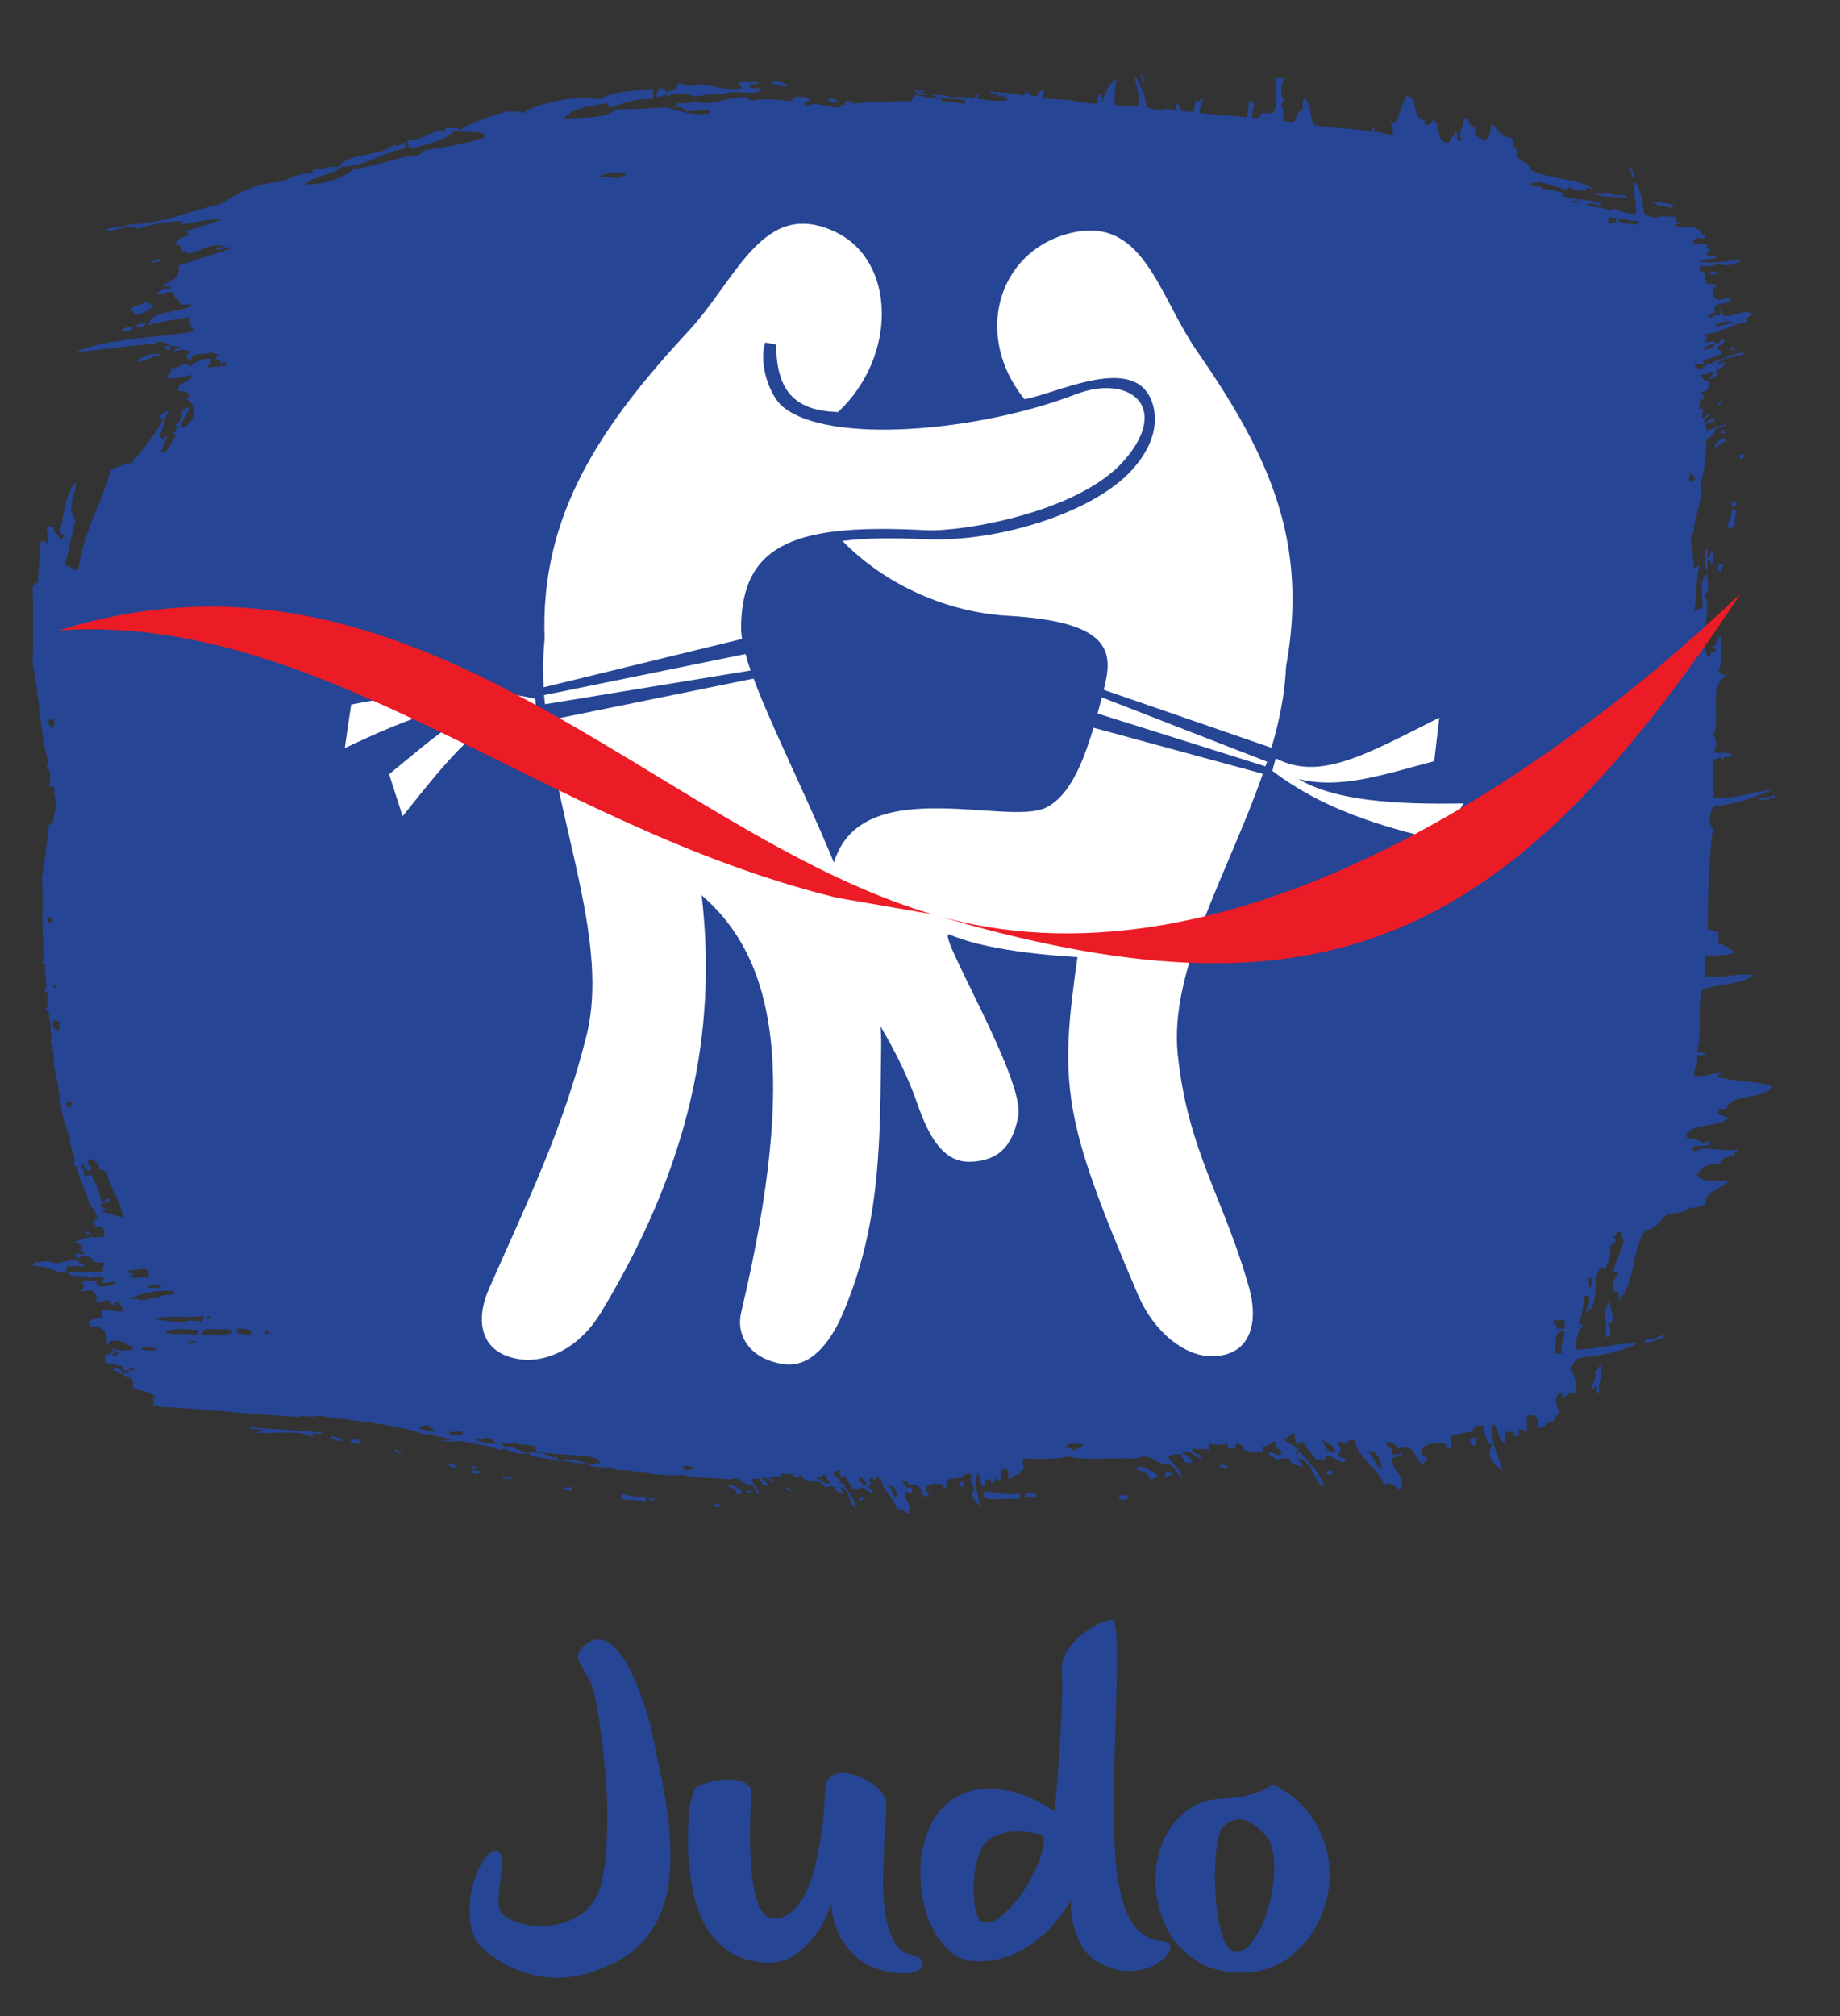
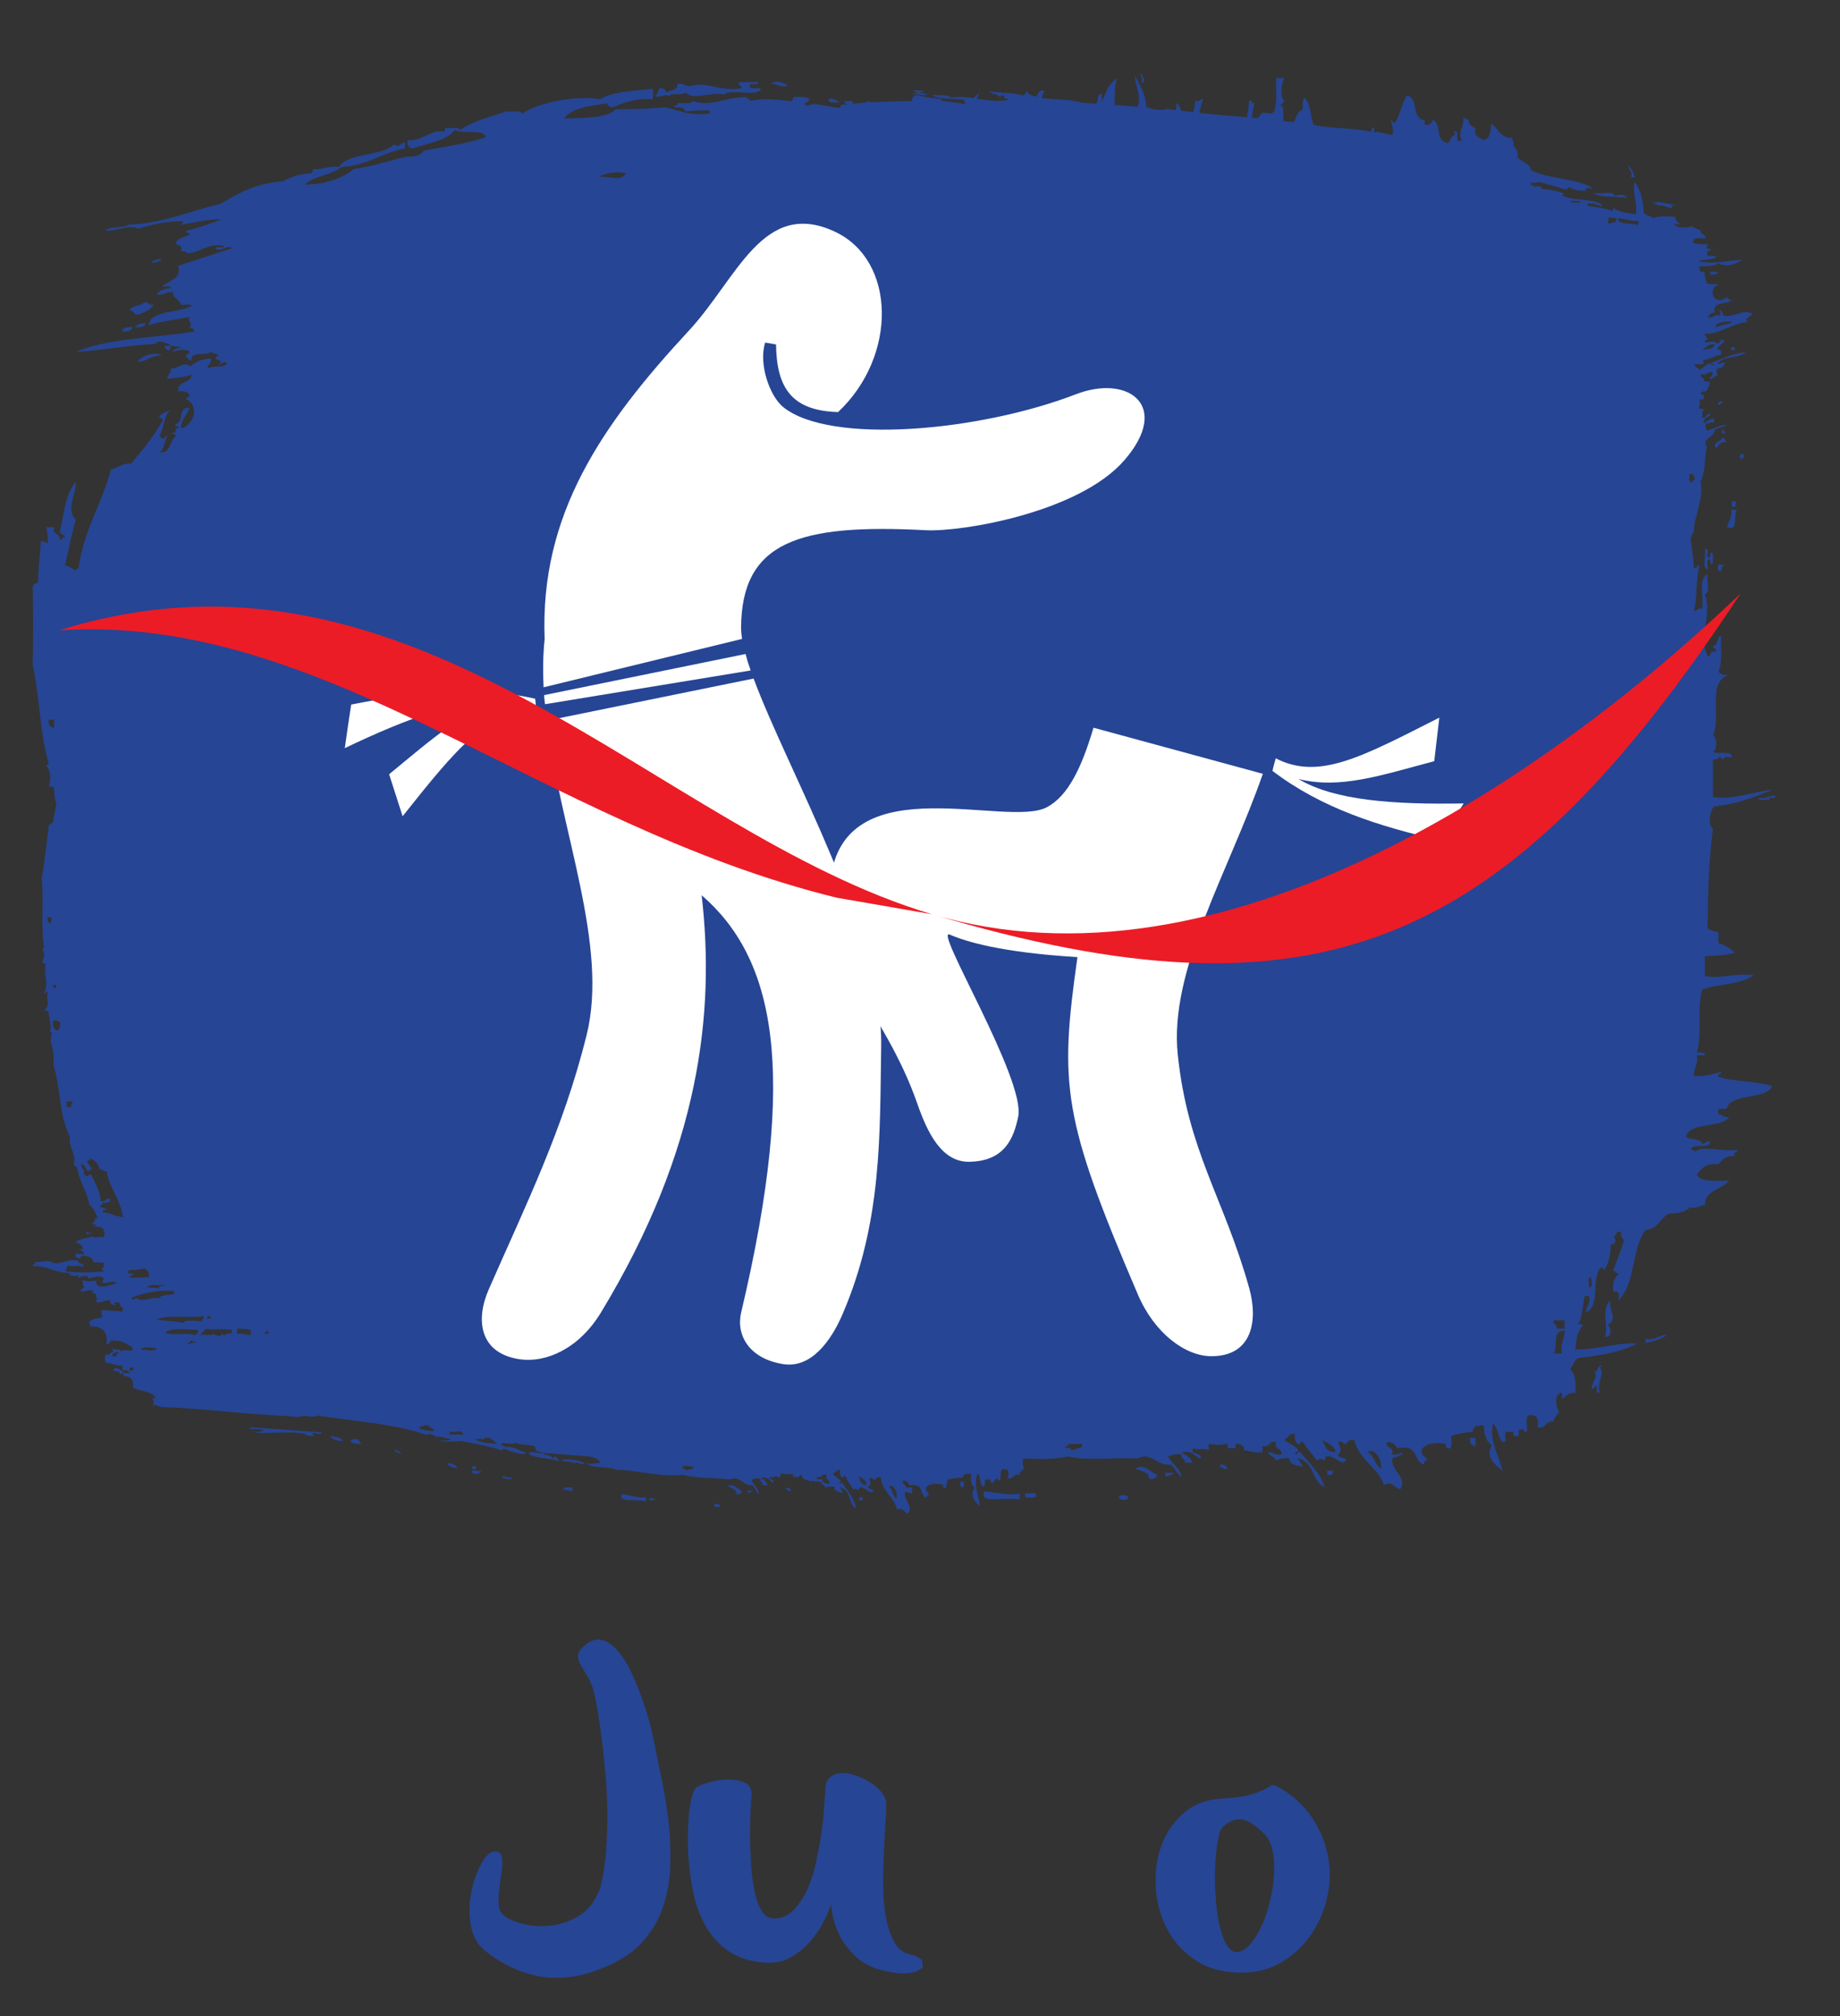
<svg xmlns="http://www.w3.org/2000/svg" width="21" height="23" viewBox="0 0 21 23" fill="none">
  <rect x="0" y="0" width="21" height="23" fill="#333333" stroke="none" />
  <path fill-rule="evenodd" clip-rule="evenodd" d="M1.515 3.733C1.445 3.725 1.401 3.741 1.392 3.78C1.462 3.788 1.507 3.772 1.515 3.733ZM19.612 6.44C19.602 6.479 19.598 6.516 19.644 6.522C19.643 6.485 19.655 6.462 19.676 6.444L19.612 6.44ZM19.822 5.817L19.758 5.812C19.775 5.882 19.733 5.936 19.709 6.016C19.843 6.063 19.779 5.907 19.822 5.817ZM19.762 5.78L19.805 5.783C19.799 5.764 19.835 5.717 19.791 5.719C19.749 5.711 19.773 5.76 19.762 5.78ZM19.887 5.231C19.907 5.227 19.919 5.168 19.872 5.182C19.852 5.185 19.84 5.243 19.887 5.231ZM19.588 5.112C19.618 5.083 19.632 5.035 19.705 5.041L19.669 4.99C19.645 5.024 19.528 5.064 19.588 5.112ZM19.659 4.894L19.653 4.942L19.696 4.945L19.659 4.894ZM19.629 4.621C19.63 4.597 19.667 4.608 19.657 4.575C19.631 4.57 19.579 4.614 19.629 4.621ZM19.759 3.96L19.755 3.991L19.798 3.995C19.809 3.968 19.795 3.956 19.759 3.96ZM19.517 3.128C19.566 3.136 19.598 3.131 19.608 3.103L19.523 3.099L19.517 3.128ZM18.563 2.26C18.569 2.217 18.468 2.215 18.436 2.236C18.392 2.167 18.287 2.223 18.18 2.201C18.284 2.266 18.41 2.228 18.563 2.26ZM10.597 1.075L10.491 1.059C10.49 1.037 10.55 1.07 10.537 1.037L10.43 1.029C10.408 1.061 10.49 1.033 10.468 1.063L10.38 1.071C10.448 1.066 10.562 1.104 10.597 1.071M18.033 2.314C18.003 2.306 17.922 2.322 17.928 2.29C17.961 2.298 18.04 2.281 18.033 2.314ZM18.361 2.481L18.448 2.489L18.441 2.536C18.392 2.524 18.402 2.561 18.353 2.545L18.361 2.481ZM18.704 2.521L18.697 2.57C18.633 2.537 18.457 2.57 18.469 2.49C18.556 2.494 18.599 2.527 18.704 2.521ZM19.566 3.926C19.563 3.989 19.48 3.978 19.427 3.996C19.466 3.966 19.494 3.927 19.566 3.926ZM19.774 3.67C19.73 3.707 19.636 3.7 19.591 3.736C19.547 3.689 19.689 3.659 19.774 3.67ZM19.287 5.407C19.347 5.399 19.315 5.444 19.346 5.451C19.353 5.483 19.306 5.47 19.318 5.505C19.281 5.513 19.312 5.478 19.276 5.486L19.287 5.407ZM19.298 6.155C19.303 6.119 19.31 6.085 19.332 6.066C19.324 5.926 19.455 5.671 19.406 5.495C19.468 5.395 19.451 5.223 19.48 5.093C19.413 5.008 19.575 4.987 19.571 4.901C19.611 4.877 19.671 4.873 19.708 4.846C19.613 4.85 19.564 4.894 19.483 4.911C19.466 4.889 19.461 4.866 19.47 4.83C19.521 4.843 19.511 4.805 19.56 4.822L19.565 4.774C19.511 4.779 19.483 4.806 19.45 4.83C19.437 4.759 19.503 4.759 19.528 4.724C19.465 4.705 19.473 4.796 19.416 4.755C19.448 4.736 19.41 4.71 19.448 4.67L19.385 4.657C19.409 4.602 19.398 4.615 19.398 4.554L19.441 4.558L19.448 4.511L19.406 4.492C19.417 4.473 19.434 4.459 19.474 4.465C19.487 4.429 19.516 4.408 19.511 4.355L19.447 4.35C19.466 4.304 19.392 4.315 19.413 4.268C19.491 4.29 19.481 4.234 19.547 4.247C19.557 4.291 19.512 4.287 19.515 4.325C19.558 4.321 19.564 4.285 19.608 4.283C19.592 4.264 19.585 4.238 19.596 4.204C19.663 4.208 19.675 4.167 19.692 4.13C19.66 4.138 19.635 4.149 19.601 4.154C19.65 4.057 19.849 4.093 19.925 4.019C19.769 4.032 19.664 4.093 19.54 4.135C19.523 4.154 19.587 4.156 19.547 4.167C19.53 4.162 19.54 4.14 19.505 4.148C19.463 4.167 19.435 4.198 19.398 4.22C19.383 4.193 19.333 4.191 19.342 4.152C19.39 4.16 19.424 4.157 19.45 4.144L19.434 4.112C19.509 4.095 19.566 4.064 19.639 4.046L19.644 3.999L19.603 3.987C19.604 3.933 19.665 3.933 19.681 3.89L19.661 3.874C19.622 3.874 19.637 3.923 19.59 3.916C19.554 3.882 19.51 3.904 19.46 3.907C19.449 3.875 19.487 3.886 19.488 3.861L19.45 3.811C19.66 3.803 19.753 3.693 19.948 3.672C19.897 3.625 19.983 3.613 20.004 3.579C19.883 3.525 19.809 3.618 19.674 3.604C19.655 3.579 19.66 3.542 19.618 3.535C19.625 3.554 19.646 3.566 19.63 3.599C19.554 3.578 19.563 3.634 19.497 3.621C19.5 3.582 19.537 3.575 19.57 3.562C19.538 3.429 19.721 3.486 19.763 3.417C19.718 3.425 19.732 3.398 19.701 3.396C19.605 3.471 19.503 3.38 19.565 3.274L19.611 3.253C19.591 3.234 19.521 3.245 19.483 3.237C19.466 3.197 19.455 3.156 19.455 3.107C19.399 3.107 19.388 3.079 19.399 3.038C19.484 3.038 19.566 3.038 19.611 3.005C19.727 3.056 19.817 3.005 19.887 2.962C19.73 2.97 19.563 3.02 19.385 2.981C19.436 2.954 19.533 2.965 19.586 2.94C19.597 2.901 19.488 2.935 19.481 2.908L19.487 2.868L19.533 2.849L19.47 2.827L19.497 2.79C19.444 2.782 19.358 2.79 19.325 2.768C19.317 2.705 19.391 2.715 19.462 2.722C19.48 2.668 19.391 2.677 19.409 2.623C19.357 2.62 19.345 2.594 19.306 2.583C19.268 2.602 19.112 2.604 19.113 2.553L19.179 2.558C19.156 2.534 19.113 2.521 19.123 2.475C19.022 2.467 18.929 2.462 18.872 2.488C18.838 2.464 18.774 2.458 18.76 2.424C18.752 2.291 18.728 2.167 18.654 2.074C18.63 2.213 18.688 2.305 18.671 2.442C18.566 2.434 18.473 2.415 18.418 2.375L18.403 2.406C18.332 2.372 18.208 2.368 18.117 2.346L18.121 2.322C18.203 2.314 18.222 2.349 18.292 2.349C18.224 2.257 17.934 2.298 17.828 2.228L17.853 2.207C17.78 2.182 17.703 2.16 17.599 2.156C17.595 2.12 17.546 2.116 17.514 2.135C17.522 2.105 17.445 2.127 17.477 2.084C17.522 2.095 17.538 2.079 17.565 2.076C17.671 2.103 17.768 2.133 17.871 2.163L17.917 2.133C17.949 2.167 18.015 2.176 18.097 2.179C18.083 2.13 18.147 2.152 18.186 2.152C18.023 2.038 17.663 2.042 17.475 1.942C17.468 1.865 17.363 1.848 17.319 1.794C17.325 1.737 17.311 1.692 17.271 1.663C17.292 1.618 17.252 1.611 17.261 1.575C17.103 1.567 17.105 1.463 17.02 1.413C17.008 1.491 17.014 1.584 16.93 1.598C16.877 1.568 16.813 1.543 16.84 1.465C16.801 1.438 16.748 1.422 16.766 1.363C16.721 1.371 16.734 1.344 16.702 1.341C16.712 1.451 16.622 1.531 16.691 1.597C16.657 1.584 16.679 1.621 16.645 1.609C16.606 1.585 16.666 1.499 16.595 1.494L16.61 1.542C16.55 1.546 16.563 1.612 16.523 1.632C16.369 1.601 16.464 1.42 16.351 1.364C16.351 1.398 16.322 1.403 16.311 1.425L16.256 1.421L16.263 1.375C16.096 1.338 16.202 1.137 16.061 1.087C15.994 1.172 15.984 1.308 15.923 1.397C15.88 1.405 15.904 1.373 15.87 1.375C15.888 1.424 15.906 1.47 15.893 1.539C15.807 1.535 15.776 1.501 15.679 1.507C15.674 1.49 15.704 1.452 15.663 1.456L15.646 1.504C15.462 1.456 15.178 1.47 14.994 1.424C14.945 1.327 14.973 1.184 14.882 1.113C14.865 1.161 14.865 1.204 14.868 1.246C14.807 1.273 14.793 1.336 14.771 1.392L14.649 1.384C14.642 1.325 14.659 1.252 14.63 1.207L14.607 1.218L14.657 1.15C14.599 1.093 14.628 0.953 14.657 0.892H14.565C14.56 1.017 14.581 1.162 14.544 1.264L14.521 1.295L14.401 1.287L14.36 1.347L14.289 1.342C14.294 1.282 14.302 1.225 14.32 1.175C14.27 1.188 14.307 1.137 14.257 1.151C14.251 1.215 14.243 1.277 14.232 1.337C14.033 1.321 13.861 1.307 13.687 1.287C13.701 1.225 13.719 1.166 13.734 1.127C13.691 1.127 13.705 1.167 13.642 1.151C13.637 1.197 13.629 1.239 13.62 1.279C13.573 1.274 13.527 1.271 13.481 1.263C13.47 1.224 13.451 1.19 13.427 1.175L13.423 1.256C13.389 1.251 13.354 1.248 13.317 1.24C13.27 1.271 13.114 1.243 13.082 1.216C13.075 1.076 13.012 0.972 12.953 0.863C12.954 0.981 13.031 1.093 12.984 1.217L12.722 1.198C12.721 1.096 12.721 0.979 12.748 0.894C12.664 0.947 12.625 1.034 12.593 1.126C12.553 1.13 12.582 1.092 12.578 1.075C12.507 1.067 12.543 1.156 12.51 1.183L12.337 1.17C12.226 1.13 12.034 1.139 11.89 1.119L11.917 1.035C11.837 1.022 11.857 1.085 11.816 1.103C11.765 1.09 11.727 1.066 11.712 1.029C11.716 1.065 11.697 1.081 11.671 1.089C11.576 1.057 11.426 1.059 11.297 1.046C11.307 1.08 11.395 1.065 11.398 1.102C11.428 1.107 11.423 1.078 11.465 1.091C11.434 1.134 11.511 1.112 11.502 1.141C11.382 1.163 11.268 1.144 11.151 1.125L11.177 1.058L11.11 1.12C11.027 1.108 10.943 1.101 10.852 1.112C10.827 1.074 10.704 1.095 10.639 1.08C10.689 1.142 10.882 1.119 11.002 1.138L11.017 1.187C10.936 1.171 10.838 1.163 10.746 1.152V1.131C10.643 1.119 10.544 1.106 10.455 1.084C10.425 1.097 10.406 1.118 10.406 1.154C10.247 1.154 10.095 1.159 9.947 1.167L9.901 1.154L9.879 1.17C9.828 1.175 9.78 1.178 9.731 1.183V1.154C9.699 1.162 9.625 1.135 9.639 1.178L9.672 1.189L9.601 1.197L9.586 1.228C9.466 1.233 9.302 1.153 9.217 1.207L9.177 1.188C9.192 1.164 9.237 1.164 9.238 1.129C9.202 1.102 9.13 1.102 9.054 1.108L9.039 1.154C8.874 1.141 8.717 1.114 8.562 1.154C8.58 1.116 8.512 1.146 8.531 1.108C8.276 1.1 8.148 1.224 7.901 1.154C7.883 1.192 7.792 1.173 7.73 1.178C7.75 1.216 7.68 1.186 7.7 1.224C7.77 1.219 7.814 1.232 7.822 1.272C7.883 1.264 8.012 1.259 8.099 1.26V1.295C7.864 1.322 7.747 1.259 7.592 1.224C7.449 1.237 7.251 1.246 7.022 1.248C6.933 1.356 6.601 1.342 6.437 1.354C6.52 1.233 6.728 1.208 6.93 1.179C6.937 1.206 6.956 1.221 6.991 1.225C7.118 1.173 7.244 1.12 7.453 1.131V1.014C7.231 1.036 6.988 1.044 6.853 1.131C6.546 1.087 6.146 1.171 5.96 1.296C5.941 1.256 5.84 1.277 5.775 1.272C5.591 1.335 5.387 1.383 5.252 1.484C5.235 1.445 5.144 1.465 5.083 1.46L5.068 1.506C4.944 1.458 4.831 1.612 4.652 1.6C4.644 1.653 4.66 1.688 4.713 1.694C4.884 1.632 5.101 1.606 5.19 1.483C5.274 1.536 5.524 1.464 5.545 1.564C5.34 1.639 5.08 1.673 4.837 1.718C4.807 1.768 4.739 1.791 4.637 1.787C4.437 1.835 4.257 1.897 4.035 1.928C3.922 2.033 3.688 2.109 3.482 2.105C3.577 2.005 3.794 1.999 3.899 1.904C4.21 1.888 4.351 1.741 4.621 1.694V1.623C4.56 1.636 4.56 1.692 4.499 1.647C4.359 1.788 3.97 1.738 3.867 1.905C3.736 1.889 3.695 1.939 3.575 1.929L3.558 1.977C3.409 1.98 3.316 2.025 3.22 2.07C2.9 2.092 2.71 2.214 2.512 2.328C2.161 2.405 1.893 2.544 1.466 2.564C1.408 2.608 1.244 2.575 1.204 2.633C1.336 2.638 1.473 2.557 1.574 2.609C1.716 2.566 1.931 2.514 2.097 2.527L2.066 2.563C2.212 2.544 2.394 2.492 2.528 2.504C2.399 2.551 2.271 2.598 2.127 2.633C2.109 2.672 2.178 2.641 2.159 2.68C2.097 2.708 2.014 2.719 2.005 2.785C2.048 2.796 2.085 2.809 2.066 2.869C2.129 2.852 2.115 2.893 2.159 2.89C2.295 2.871 2.394 2.765 2.558 2.808C2.558 2.844 2.444 2.792 2.466 2.844C2.551 2.866 2.586 2.789 2.65 2.831C2.447 2.898 2.24 2.964 2.035 3.032C2.074 3.187 1.925 3.198 1.851 3.267C1.882 3.275 1.957 3.248 1.943 3.288C1.871 3.296 1.811 3.312 1.788 3.359C1.882 3.375 1.88 3.32 1.974 3.335C1.975 3.405 2.053 3.416 2.066 3.476C2.103 3.484 2.177 3.46 2.189 3.487C2.045 3.578 1.719 3.529 1.696 3.711C1.829 3.663 2.007 3.651 2.159 3.617C2.141 3.691 2.215 3.691 2.159 3.734C2.193 3.739 2.214 3.756 2.219 3.782C1.765 3.856 1.215 3.86 0.865 4.016C1.179 3.994 1.455 3.941 1.774 3.923C1.812 3.869 1.903 3.918 1.943 3.934C1.949 3.966 1.857 3.923 1.882 3.969L1.912 3.993C1.974 4.012 1.918 3.943 1.958 3.946L2.066 3.959C2.035 3.978 1.974 3.975 1.974 4.017C2.002 3.996 2.115 3.977 2.159 4.006C2.179 4.052 2.108 4.03 2.127 4.076C2.152 4.084 2.151 4.113 2.189 4.111C2.162 4.003 2.355 4.064 2.405 4.017L2.497 4.052C2.49 4.071 2.45 4.06 2.466 4.099C2.521 4.118 2.537 4.116 2.497 4.158C2.528 4.161 2.56 4.105 2.589 4.146C2.569 4.205 2.416 4.163 2.374 4.205C2.363 4.149 2.427 4.152 2.405 4.088C2.302 4.096 2.223 4.128 2.175 4.181C2.102 4.113 2.03 4.211 1.943 4.205C1.967 4.27 1.901 4.267 1.912 4.323C2.007 4.31 2.113 4.304 2.189 4.275C2.185 4.374 2.014 4.345 2.035 4.464C2.103 4.456 2.137 4.472 2.159 4.499C2.18 4.543 2.116 4.52 2.127 4.557C2.281 4.626 2.214 4.85 2.066 4.887C2.062 4.782 2.141 4.74 2.159 4.651C2.021 4.648 2.105 4.814 2.004 4.839C1.985 4.878 2.055 4.847 2.035 4.887C1.971 4.868 2.04 4.951 1.974 4.934C1.954 4.972 2.024 4.942 2.004 4.98C1.935 5.025 1.942 5.191 1.819 5.156C1.885 5.124 1.868 5.029 1.912 4.98C1.862 4.964 1.9 5.018 1.851 5.004L1.819 4.969C1.877 4.883 1.866 4.745 1.943 4.675C1.901 4.699 1.851 4.714 1.819 4.745C1.809 4.782 1.873 4.761 1.851 4.805C1.753 4.982 1.626 5.135 1.497 5.286C1.389 5.286 1.347 5.336 1.267 5.356C1.162 5.746 0.953 6.057 0.896 6.483L0.849 6.507C0.824 6.479 0.785 6.462 0.742 6.448C0.783 6.276 0.816 6.097 0.865 5.931C0.742 5.816 0.879 5.614 0.865 5.497C0.742 5.642 0.731 5.872 0.681 6.073C0.696 6.098 0.742 6.098 0.742 6.13C0.692 6.117 0.731 6.169 0.681 6.155C0.695 6.082 0.587 6.1 0.619 6.014H0.527C0.539 6.06 0.551 6.135 0.543 6.202C0.523 6.189 0.515 6.168 0.465 6.178C0.458 6.356 0.438 6.437 0.434 6.648C0.401 6.653 0.379 6.669 0.373 6.694C0.379 6.913 0.379 7.369 0.373 7.587C0.455 7.955 0.456 8.387 0.558 8.714L0.527 8.735C0.587 8.809 0.58 8.883 0.558 8.971L0.619 8.982C0.614 9.055 0.628 9.12 0.643 9.182C0.629 9.24 0.617 9.295 0.604 9.384L0.557 9.413C0.541 9.564 0.501 9.878 0.477 10.027C0.501 10.284 0.463 10.581 0.504 10.811L0.481 10.824C0.516 10.877 0.504 10.927 0.481 10.987L0.522 10.995C0.495 11.122 0.561 11.224 0.501 11.329C0.533 11.342 0.512 11.302 0.545 11.316C0.52 11.401 0.584 11.483 0.497 11.524C0.538 11.52 0.54 11.54 0.557 11.553C0.558 11.627 0.59 11.68 0.572 11.766C0.608 11.783 0.576 11.842 0.578 11.881C0.599 11.962 0.626 12.039 0.608 12.143C0.693 12.406 0.674 12.733 0.799 12.97C0.778 13.1 0.876 13.155 0.843 13.291L0.882 13.319C0.9 13.478 0.996 13.59 1.02 13.744C1.073 13.784 1.094 13.843 1.115 13.902L1.081 13.899C1.102 13.946 1.048 13.937 1.051 13.969L1.098 13.965L1.073 13.992C1.18 13.987 1.208 14.036 1.184 14.114C1.115 14.098 1.091 14.135 1.058 14.106C0.991 14.127 0.903 14.133 0.857 14.172C0.919 14.181 0.931 14.216 0.954 14.245L0.889 14.256C0.942 14.259 0.951 14.287 0.967 14.31L0.862 14.302C0.854 14.334 0.869 14.351 0.908 14.355L0.933 14.325C1.006 14.33 1.067 14.344 1.063 14.399L1.188 14.407C1.19 14.443 1.177 14.468 1.158 14.485L1.198 14.504C1.06 14.515 0.923 14.525 0.749 14.504L0.769 14.44C0.862 14.456 0.889 14.427 0.949 14.453C0.971 14.404 0.883 14.423 0.893 14.383C0.756 14.352 0.677 14.451 0.572 14.391C0.495 14.375 0.477 14.41 0.4 14.394C0.412 14.428 0.374 14.418 0.373 14.442C0.555 14.442 0.611 14.52 0.79 14.521C0.788 14.562 0.862 14.564 0.893 14.545L0.888 14.577C0.926 14.572 0.945 14.553 0.989 14.553L1.015 14.588C1.057 14.572 1.157 14.539 1.187 14.591L1.16 14.63C1.23 14.652 1.276 14.601 1.331 14.635C1.272 14.662 1.086 14.727 1.098 14.611C1.021 14.611 1.014 14.627 0.95 14.603C0.938 14.639 0.945 14.664 0.961 14.685L0.912 14.73C0.978 14.743 0.992 14.708 1.063 14.725C1.038 14.763 1.089 14.753 1.099 14.77C1.087 14.816 1.131 14.813 1.091 14.842L1.109 14.858C1.176 14.867 1.187 14.822 1.261 14.837C1.255 14.872 1.273 14.888 1.32 14.89L1.302 14.856L1.366 14.861C1.35 14.91 1.424 14.903 1.395 14.962L1.162 14.945C1.151 14.982 1.158 15.007 1.173 15.026C1.118 15.039 1.049 15.045 1.017 15.081L1.031 15.131C1.206 15.131 1.224 15.227 1.218 15.339C1.253 15.339 1.245 15.297 1.278 15.294C1.408 15.286 1.44 15.34 1.514 15.368L1.508 15.408C1.457 15.404 1.407 15.4 1.379 15.416C1.375 15.384 1.288 15.405 1.278 15.377L1.292 15.428C1.252 15.428 1.257 15.467 1.204 15.452C1.196 15.492 1.19 15.53 1.211 15.551C1.295 15.548 1.312 15.586 1.399 15.58L1.394 15.629C1.443 15.629 1.472 15.637 1.475 15.667C1.39 15.68 1.348 15.561 1.286 15.629C1.311 15.645 1.373 15.637 1.366 15.677C1.399 15.689 1.378 15.649 1.411 15.664L1.406 15.696C1.508 15.7 1.526 15.758 1.516 15.834C1.608 15.87 1.745 15.878 1.78 15.951L1.737 15.948C1.752 15.967 1.759 15.993 1.747 16.03C1.803 16.022 1.801 16.049 1.84 16.051C2.257 16.064 2.811 16.135 3.301 16.157L3.417 16.166C3.454 16.132 3.585 16.184 3.622 16.149C4.048 16.215 4.528 16.246 4.864 16.37L4.898 16.357L4.961 16.376V16.389H5.018C5.062 16.402 5.108 16.41 5.157 16.421C5.114 16.434 5.06 16.44 4.991 16.434C5.072 16.45 5.16 16.447 5.253 16.439C5.412 16.469 5.577 16.498 5.715 16.543C5.749 16.556 5.728 16.516 5.76 16.53C5.802 16.549 5.983 16.616 6.011 16.572C5.927 16.555 5.839 16.485 5.763 16.513C5.771 16.482 5.697 16.505 5.726 16.462C5.779 16.462 5.863 16.486 5.887 16.457C5.927 16.493 6.058 16.473 6.106 16.505L6.12 16.554L6.203 16.57C6.17 16.595 6.05 16.541 6.032 16.582C6.1 16.642 6.284 16.63 6.383 16.672L6.346 16.62C6.314 16.608 6.334 16.645 6.301 16.634C6.298 16.596 6.213 16.609 6.202 16.576L6.383 16.589L6.477 16.597C6.626 16.614 6.824 16.597 6.849 16.69C6.8 16.69 6.767 16.709 6.7 16.694C6.746 16.76 6.957 16.721 7.032 16.768C7.219 16.763 7.558 16.86 7.794 16.824C7.929 16.869 8.158 16.856 8.331 16.878C8.444 16.828 8.473 16.95 8.589 16.945C8.619 16.976 8.626 17.022 8.661 17.048C8.657 16.977 8.598 16.941 8.576 16.881C8.602 16.868 8.636 16.862 8.683 16.873C8.665 16.909 8.715 16.902 8.696 16.94L8.76 16.945C8.753 16.904 8.717 16.883 8.686 16.857C8.78 16.849 8.78 16.897 8.827 16.917C8.845 16.882 8.784 16.876 8.773 16.858C8.805 16.858 8.83 16.853 8.847 16.842L8.899 16.855L8.916 16.808C8.99 16.826 8.972 16.816 9.053 16.816L9.049 16.848L9.112 16.852L9.137 16.822L9.173 16.873L9.237 16.892V16.901L9.267 16.897L9.309 16.901C9.35 16.905 9.392 16.909 9.392 16.876H9.322L9.326 16.849C9.389 16.866 9.373 16.809 9.436 16.825C9.407 16.884 9.481 16.877 9.466 16.925C9.407 16.933 9.413 16.898 9.362 16.901C9.366 16.935 9.414 16.938 9.418 16.971C9.443 16.958 9.477 16.955 9.526 16.963C9.515 17.012 9.572 17.021 9.623 17.034L9.588 16.967C9.721 17.003 9.672 17.151 9.771 17.209C9.751 17.091 9.673 17.013 9.616 16.92L9.573 16.925L9.598 16.894L9.502 16.813C9.537 16.805 9.541 16.764 9.593 16.771C9.581 16.808 9.588 16.834 9.604 16.854C9.636 16.867 9.615 16.83 9.649 16.841C9.668 16.898 9.711 16.94 9.735 16.994C9.773 16.981 9.764 16.981 9.798 16.999L9.813 16.968C9.886 16.968 9.887 17.015 9.944 17.027L9.968 17.011C9.967 16.982 9.901 16.992 9.911 16.958C9.955 16.931 9.925 16.899 9.923 16.862C9.968 16.854 9.954 16.881 9.985 16.883C9.995 16.862 10.012 16.848 10.052 16.855C10.063 17.012 10.21 17.081 10.239 17.227C10.3 17.189 10.316 17.253 10.361 17.268C10.434 17.177 10.31 17.123 10.329 17.021L10.341 17.017L10.409 17.041V16.996L10.42 16.98L10.409 16.983V16.97H10.341C10.345 16.934 10.29 16.933 10.304 16.891C10.356 16.891 10.367 16.92 10.382 16.945C10.562 16.921 10.484 17.058 10.576 17.089C10.566 17.055 10.603 17.065 10.604 17.043C10.504 16.97 10.625 16.895 10.767 16.941C10.762 16.96 10.757 16.98 10.794 16.975L10.817 16.88C10.869 16.867 10.925 16.858 10.99 16.858C10.99 16.817 11.028 16.808 11.082 16.817C11.078 16.879 11.079 16.941 11.126 16.974C11.057 17.061 11.129 17.129 11.184 17.182C11.172 17.064 11.105 16.939 11.158 16.805C11.194 16.845 11.179 16.916 11.213 16.956C11.264 16.964 11.219 16.884 11.255 16.878L11.308 16.881C11.303 16.903 11.298 16.923 11.336 16.916L11.363 16.87C11.404 16.862 11.381 16.894 11.414 16.889C11.425 16.85 11.413 16.786 11.441 16.761C11.526 16.756 11.513 16.809 11.502 16.864C11.576 16.877 11.563 16.811 11.636 16.823C11.639 16.784 11.675 16.776 11.689 16.746C11.673 16.727 11.666 16.677 11.681 16.64H11.724L11.723 16.648L11.737 16.64C11.9 16.648 12.06 16.645 12.194 16.616C12.398 16.668 12.726 16.624 12.98 16.64C13.133 16.555 13.199 16.727 13.363 16.71C13.415 16.75 13.431 16.816 13.486 16.851C13.468 16.748 13.376 16.702 13.332 16.616C13.369 16.598 13.416 16.586 13.486 16.592C13.466 16.647 13.537 16.631 13.518 16.686H13.61C13.593 16.629 13.536 16.602 13.486 16.569C13.62 16.544 13.628 16.616 13.702 16.64C13.729 16.569 13.553 16.59 13.626 16.522C13.669 16.553 13.713 16.509 13.794 16.544C13.804 16.522 13.776 16.476 13.81 16.474C13.92 16.493 13.892 16.482 14.011 16.474V16.522H14.102C14.106 16.5 14.087 16.462 14.133 16.474C14.174 16.482 14.203 16.498 14.196 16.544C14.267 16.552 14.312 16.58 14.409 16.568V16.498C14.503 16.515 14.472 16.434 14.564 16.451C14.534 16.538 14.639 16.52 14.626 16.592C14.54 16.611 14.543 16.56 14.472 16.568C14.483 16.615 14.554 16.615 14.564 16.663C14.6 16.641 14.646 16.632 14.717 16.638C14.714 16.711 14.797 16.718 14.872 16.732C14.856 16.698 14.828 16.672 14.811 16.638C15.006 16.676 14.964 16.895 15.118 16.966C15.069 16.8 14.941 16.695 14.842 16.567C14.803 16.551 14.804 16.621 14.78 16.578C14.786 16.559 14.829 16.57 14.811 16.532C14.769 16.489 14.705 16.464 14.656 16.426C14.705 16.407 14.704 16.352 14.78 16.357C14.77 16.41 14.785 16.446 14.811 16.474C14.86 16.487 14.822 16.436 14.872 16.45C14.912 16.529 14.981 16.585 15.026 16.662C15.079 16.637 15.065 16.637 15.118 16.662L15.133 16.614C15.239 16.606 15.25 16.674 15.334 16.684L15.365 16.662C15.358 16.619 15.266 16.643 15.273 16.591C15.331 16.548 15.283 16.505 15.273 16.45C15.334 16.434 15.322 16.475 15.365 16.475C15.375 16.444 15.398 16.422 15.457 16.427C15.503 16.651 15.729 16.737 15.796 16.945C15.877 16.882 15.913 16.973 15.98 16.991C16.068 16.853 15.878 16.787 15.888 16.639C15.93 16.615 16.001 16.615 16.011 16.568C15.973 16.579 15.955 16.605 15.888 16.592C15.918 16.506 15.812 16.524 15.826 16.452C15.903 16.447 15.923 16.488 15.949 16.523C16.203 16.47 16.118 16.675 16.258 16.71C16.235 16.662 16.291 16.672 16.288 16.64C16.129 16.547 16.289 16.424 16.503 16.475C16.498 16.506 16.498 16.534 16.549 16.523C16.585 16.498 16.556 16.425 16.564 16.382C16.637 16.358 16.716 16.34 16.811 16.334C16.803 16.273 16.855 16.258 16.934 16.263C16.942 16.356 16.955 16.443 17.027 16.487C16.947 16.621 17.061 16.71 17.15 16.78C17.11 16.611 16.993 16.439 17.041 16.241C17.101 16.293 17.093 16.397 17.15 16.452C17.224 16.457 17.145 16.346 17.196 16.335H17.273C17.268 16.365 17.268 16.393 17.319 16.382C17.362 16.382 17.306 16.31 17.35 16.311C17.408 16.295 17.38 16.343 17.426 16.335C17.436 16.277 17.407 16.186 17.442 16.147C17.563 16.131 17.555 16.211 17.55 16.288C17.658 16.299 17.627 16.205 17.735 16.218C17.731 16.159 17.782 16.144 17.796 16.101C17.756 16.062 17.73 15.894 17.827 15.889V15.96C17.874 15.932 17.892 15.885 17.981 15.889C17.987 15.779 17.983 15.677 17.919 15.618C17.96 15.579 17.962 15.511 18.027 15.49C18.283 15.462 18.52 15.419 18.689 15.325C18.415 15.32 18.246 15.395 17.981 15.396C17.986 15.282 18.004 15.179 18.073 15.115L18.012 15.103C18.068 15.021 18.057 14.886 18.089 14.785H18.135C18.157 14.873 18.099 14.898 18.104 14.974C18.273 14.887 18.153 14.58 18.274 14.458C18.298 14.458 18.286 14.487 18.32 14.479C18.357 14.398 18.387 14.312 18.382 14.199C18.451 14.191 18.451 14.136 18.411 14.104C18.47 14.109 18.418 14.03 18.505 14.058C18.489 14.108 18.521 14.122 18.535 14.151C18.5 14.269 18.453 14.377 18.411 14.492L18.474 14.538C18.417 14.577 18.404 14.649 18.411 14.737C18.502 14.716 18.468 14.789 18.474 14.832C18.672 14.639 18.615 14.25 18.782 14.034C18.928 14.015 18.947 13.901 19.043 13.846C19.154 13.846 19.238 13.824 19.288 13.775C19.379 13.793 19.387 13.748 19.459 13.753C19.45 13.582 19.651 13.57 19.736 13.47C19.583 13.47 19.404 13.489 19.366 13.4C19.418 13.339 19.456 13.266 19.612 13.283C19.657 13.239 19.682 13.18 19.797 13.19C19.776 13.142 19.831 13.152 19.828 13.118C19.617 13.143 19.451 13.059 19.334 13.143C19.354 13.105 19.285 13.135 19.304 13.095C19.347 13.051 19.518 13.104 19.52 13.025C19.459 13.009 19.473 13.05 19.428 13.05C19.414 12.986 19.288 13.008 19.244 12.967C19.281 12.797 19.643 12.874 19.736 12.744C19.673 12.749 19.657 12.717 19.612 12.709V12.65H19.705C19.75 12.465 20.15 12.552 20.227 12.393C20.055 12.332 19.792 12.341 19.612 12.286C19.59 12.242 19.655 12.265 19.642 12.228C19.553 12.252 19.465 12.281 19.334 12.275C19.326 12.18 19.389 12.144 19.366 12.039C19.398 12.031 19.472 12.058 19.458 12.015L19.366 12.004C19.431 11.8 19.363 11.493 19.428 11.288C19.609 11.223 19.889 11.232 20.012 11.124C19.799 11.099 19.633 11.17 19.458 11.135V10.912C19.57 10.896 19.714 10.904 19.797 10.866C19.747 10.821 19.691 10.781 19.612 10.76V10.63C19.549 10.635 19.534 10.606 19.489 10.596C19.495 10.157 19.497 9.86 19.55 9.457C19.486 9.408 19.517 9.238 19.566 9.199C19.834 9.172 20.027 9.09 20.227 9.011C20 9.029 19.796 9.128 19.55 9.093V8.66C19.599 8.668 19.609 8.652 19.627 8.636C19.652 8.636 19.64 8.667 19.674 8.66C19.659 8.619 19.735 8.644 19.767 8.636C19.77 8.559 19.606 8.609 19.55 8.578C19.599 8.556 19.599 8.412 19.55 8.389C19.651 8.188 19.472 7.776 19.736 7.698C19.668 7.706 19.634 7.689 19.612 7.663C19.661 7.555 19.638 7.393 19.642 7.253C19.582 7.269 19.621 7.36 19.55 7.37C19.547 7.403 19.602 7.391 19.581 7.439C19.495 7.412 19.546 7.491 19.489 7.487C19.383 7.255 19.541 7.025 19.458 6.782C19.527 6.749 19.471 6.619 19.489 6.548C19.375 6.609 19.449 6.814 19.428 6.946C19.365 6.929 19.379 6.973 19.334 6.97C19.373 6.812 19.351 6.607 19.397 6.454C19.347 6.441 19.386 6.493 19.334 6.478C19.326 6.369 19.312 6.262 19.295 6.157M12.582 1.157L12.568 1.144L12.589 1.132L12.582 1.157ZM18.92 2.349C18.963 2.325 19.029 2.371 19.091 2.377L19.073 2.344L19.14 2.332C19.03 2.344 18.949 2.284 18.881 2.313L18.863 2.294C18.852 2.329 18.92 2.319 18.92 2.347M18.614 2.021L18.657 2.026C18.647 1.973 18.624 1.928 18.588 1.892C18.583 1.944 18.641 1.957 18.614 2.021ZM13.029 0.945C13.071 0.953 13.047 0.903 13.059 0.884C13.011 0.892 13.067 0.84 13.02 0.849C13.015 0.886 13.05 0.899 13.029 0.945ZM3.486 16.36C3.493 16.385 3.542 16.379 3.58 16.385L3.563 16.35C3.596 16.345 3.668 16.374 3.672 16.341L2.856 16.283L2.843 16.299C2.896 16.307 2.978 16.299 3.012 16.318C2.974 16.337 2.927 16.343 2.861 16.331C3.029 16.374 3.25 16.315 3.486 16.36ZM3.772 16.382C3.789 16.421 3.839 16.439 3.914 16.441C3.899 16.402 3.835 16.392 3.772 16.382ZM4.087 16.421C4.04 16.413 4.008 16.421 4 16.448C4.022 16.467 4.071 16.473 4.124 16.473L4.087 16.421ZM5.097 16.705C5.139 16.718 5.152 16.75 5.22 16.747C5.213 16.719 5.129 16.669 5.097 16.705ZM5.492 16.783C5.459 16.788 5.387 16.759 5.385 16.791L5.403 16.811C5.45 16.819 5.482 16.81 5.492 16.783ZM5.435 16.73L5.393 16.727L5.389 16.759C5.423 16.767 5.439 16.76 5.435 16.73ZM5.845 16.858C5.796 16.858 5.764 16.85 5.741 16.834L5.737 16.866C5.77 16.861 5.842 16.893 5.845 16.858ZM6.549 16.696C6.598 16.665 6.61 16.709 6.676 16.704C6.652 16.654 6.444 16.643 6.405 16.653C6.42 16.688 6.539 16.659 6.549 16.696ZM6.535 16.971C6.483 16.963 6.433 16.963 6.424 16.995C6.473 16.995 6.505 17.003 6.528 17.019L6.535 16.971ZM7.367 17.128L7.374 17.081C7.281 17.094 7.207 17.062 7.101 17.045C7.037 17.145 7.247 17.096 7.367 17.128ZM7.416 17.084L7.412 17.116L7.498 17.108L7.416 17.086M8.151 17.18C8.155 17.196 8.234 17.204 8.216 17.172C8.212 17.155 8.134 17.147 8.151 17.18ZM8.308 16.955C8.349 16.979 8.412 16.99 8.403 17.044C8.444 17.052 8.462 17.036 8.472 17.016C8.427 16.997 8.372 16.912 8.308 16.955ZM8.6 17.009L8.536 17.005L8.531 17.036L8.6 17.009ZM8.966 16.987C8.996 16.987 8.983 17.017 9.028 17.009C9.034 16.99 8.975 16.95 8.966 16.987ZM9.849 17.083L9.807 17.08L9.803 17.114C9.838 17.122 9.855 17.114 9.849 17.083ZM10.962 16.904C10.951 16.941 10.959 16.964 10.995 16.971L11.004 16.907L10.962 16.904ZM0.589 10.467L0.581 10.533C0.544 10.525 0.536 10.501 0.547 10.466L0.589 10.467ZM0.639 11.237L0.632 11.285L0.596 11.235L0.639 11.237ZM0.689 11.664C0.688 11.704 0.682 11.742 0.656 11.759C0.61 11.74 0.594 11.699 0.607 11.642C0.654 11.637 0.664 11.655 0.689 11.664ZM0.829 12.568C0.823 12.611 0.79 12.599 0.821 12.632L0.756 12.627L0.764 12.563L0.829 12.568ZM1.134 13.34C1.184 13.332 1.165 13.369 1.216 13.361C1.248 13.556 1.38 13.689 1.402 13.888L1.325 13.869H1.321C1.273 13.857 1.245 13.832 1.175 13.833C1.161 13.794 1.209 13.809 1.223 13.797L1.142 13.766C1.143 13.742 1.179 13.753 1.17 13.72C1.224 13.728 1.26 13.72 1.26 13.677C1.199 13.661 1.213 13.717 1.15 13.701C1.142 13.583 1.085 13.495 1.04 13.4C1.011 13.395 1.015 13.427 0.974 13.411L0.955 13.392C0.976 13.335 0.918 13.327 0.927 13.277C0.971 13.293 0.974 13.336 1.002 13.364L1.048 13.334C1.032 13.306 1.004 13.283 0.995 13.248L1.041 13.219C1.092 13.248 1.131 13.281 1.134 13.34ZM1.698 14.571C1.624 14.571 1.557 14.584 1.464 14.571L1.532 14.534L1.45 14.521L1.475 14.491C1.541 14.491 1.596 14.482 1.648 14.472C1.69 14.491 1.707 14.523 1.698 14.573M1.811 14.695L1.684 14.687C1.705 14.634 1.829 14.679 1.881 14.653C1.873 14.681 1.811 14.66 1.811 14.695ZM1.995 14.759C1.941 14.781 1.84 14.759 1.818 14.811C1.72 14.789 1.633 14.867 1.561 14.811C1.529 14.798 1.55 14.835 1.517 14.824L1.498 14.805C1.634 14.756 1.779 14.715 1.978 14.727L1.995 14.759ZM2.367 15.016L2.404 15.019L2.409 15.035L2.363 15.048L2.367 15.016ZM2.09 15.092C1.98 15.068 1.924 15.076 1.786 15.053C1.913 14.992 2.168 15.045 2.326 15.012C2.331 15.048 2.307 15.056 2.296 15.074C2.217 15.071 2.118 15.049 2.09 15.092ZM3.07 15.198L3.06 15.214H3.018L3.039 15.181L3.07 15.198ZM2.864 15.232C2.795 15.224 2.734 15.205 2.703 15.219L2.711 15.153C2.75 15.162 2.785 15.162 2.82 15.162L2.863 15.178L2.864 15.232ZM2.52 15.24C2.487 15.237 2.447 15.237 2.437 15.216C2.41 15.249 2.303 15.208 2.274 15.237L2.349 15.161C2.382 15.164 2.41 15.165 2.433 15.165V15.17L2.447 15.165C2.514 15.165 2.544 15.161 2.647 15.169L2.641 15.216C2.6 15.208 2.576 15.211 2.571 15.235L2.525 15.216L2.52 15.24ZM1.893 15.21L1.896 15.193C2.002 15.14 2.143 15.174 2.262 15.172C2.266 15.208 2.248 15.223 2.223 15.233C2.145 15.198 2.021 15.237 1.893 15.21ZM2.264 15.318C2.199 15.305 2.178 15.334 2.133 15.339L2.182 15.295L2.264 15.318ZM1.613 15.398C1.624 15.35 1.722 15.379 1.786 15.379C1.775 15.428 1.679 15.398 1.613 15.398ZM1.282 15.472L1.288 15.44C1.317 15.445 1.312 15.413 1.354 15.429C1.353 15.45 1.315 15.442 1.326 15.475L1.282 15.472ZM1.522 15.603C1.527 15.633 1.511 15.642 1.476 15.634L1.481 15.6L1.522 15.603ZM4.952 16.326C4.878 16.326 4.834 16.31 4.785 16.297C4.795 16.264 4.845 16.269 4.876 16.255C4.892 16.284 4.948 16.288 4.952 16.326ZM5.27 16.334L5.293 16.365H5.123L5.144 16.324C5.177 16.356 5.201 16.318 5.27 16.334ZM5.141 16.384L5.136 16.387L5.133 16.384H5.141ZM5.582 16.406C5.629 16.419 5.642 16.456 5.679 16.475C5.57 16.456 5.517 16.47 5.429 16.424L5.433 16.419L5.496 16.411L5.495 16.427L5.536 16.405L5.582 16.402M9.89 16.939C9.807 16.939 9.821 16.875 9.796 16.835C9.835 16.865 9.888 16.886 9.89 16.939ZM10.233 17.095C10.183 17.062 10.192 16.992 10.144 16.959C10.206 16.925 10.245 17.031 10.233 17.095ZM7.91 16.731C7.923 16.776 7.862 16.753 7.85 16.774C7.809 16.779 7.828 16.745 7.779 16.753L7.804 16.722L7.91 16.731ZM1.06 14.068C1.013 14.073 1.003 14.056 0.978 14.047L0.995 14.081L1.06 14.068ZM4.499 16.532L4.515 16.566C4.56 16.558 4.546 16.588 4.577 16.588C4.573 16.554 4.525 16.55 4.499 16.532ZM1.758 3.473C1.688 3.492 1.71 3.44 1.649 3.449C1.607 3.491 1.498 3.483 1.48 3.544C1.533 3.541 1.519 3.591 1.572 3.59C1.652 3.566 1.72 3.532 1.758 3.473ZM1.664 3.685C1.607 3.688 1.563 3.701 1.542 3.731C1.611 3.739 1.656 3.726 1.664 3.685ZM1.572 4.128C1.691 4.123 1.716 4.05 1.85 4.057C1.772 4.001 1.598 4.065 1.572 4.128ZM7.605 1.054C7.595 1.026 7.579 1.004 7.528 1.006L7.482 1.101C7.579 1.114 7.579 1.058 7.637 1.101C7.651 1.048 7.798 1.098 7.821 1.054C7.912 1.151 8.084 1.046 8.268 1.078C8.337 1.006 8.64 1.11 8.683 1.018C8.677 0.985 8.568 1.029 8.561 0.994C8.524 0.924 8.669 0.991 8.653 0.937H8.436C8.415 0.984 8.47 0.973 8.467 1.006C8.216 1.052 8.057 0.92 7.883 0.982C7.812 0.99 7.813 0.942 7.729 0.958C7.742 1.03 7.653 1.026 7.605 1.054ZM8.806 0.958C8.879 0.958 8.898 0.998 8.99 0.982C8.978 0.948 8.835 0.903 8.806 0.958ZM9.453 1.146L9.484 1.17H9.576C9.565 1.149 9.463 1.094 9.453 1.146ZM11.637 17.107V17.038C11.506 17.065 11.393 17.029 11.237 17.013C11.163 17.164 11.458 17.074 11.637 17.107ZM11.7 17.037V17.083C11.738 17.075 11.833 17.107 11.823 17.059C11.833 17.013 11.738 17.046 11.7 17.037ZM12.777 17.096C12.785 17.117 12.901 17.12 12.87 17.072C12.86 17.05 12.745 17.045 12.777 17.096ZM12.961 16.756C13.025 16.785 13.117 16.793 13.116 16.873C13.175 16.878 13.197 16.857 13.208 16.825C13.141 16.804 13.048 16.685 12.961 16.756ZM13.392 16.802H13.3V16.849C13.325 16.83 13.387 16.836 13.392 16.802ZM13.917 16.732C13.96 16.729 13.946 16.771 14.009 16.756C14.015 16.727 13.922 16.677 13.917 16.732ZM15.208 16.778H15.148V16.825C15.201 16.834 15.221 16.817 15.208 16.778ZM16.779 16.403C16.771 16.457 16.787 16.491 16.84 16.498V16.403H16.779ZM18.319 15.254C18.402 15.254 18.391 15.143 18.348 15.113C18.474 15.054 18.354 14.948 18.38 14.831C18.269 14.952 18.358 15.082 18.319 15.254ZM19.488 6.497C19.498 6.462 19.468 6.396 19.503 6.381C19.544 6.376 19.489 6.446 19.549 6.427V6.31C19.485 6.291 19.554 6.375 19.488 6.357C19.475 6.328 19.518 6.255 19.457 6.264C19.477 6.335 19.419 6.465 19.488 6.497ZM7.143 1.98C7.085 2.069 6.965 2.015 6.837 2.015C6.899 1.98 7.047 1.948 7.143 1.98ZM1.85 2.953C1.793 2.956 1.748 2.969 1.726 2.999C1.784 2.996 1.829 2.983 1.85 2.953ZM18.195 15.652C18.246 15.694 18.17 15.77 18.164 15.84C18.214 15.853 18.177 15.801 18.225 15.816C18.236 15.84 18.2 15.897 18.258 15.886C18.221 15.768 18.323 15.672 18.258 15.604L18.288 15.579C18.22 15.575 18.25 15.646 18.195 15.652ZM18.781 15.274V15.321C18.88 15.303 18.962 15.273 19.026 15.228C18.927 15.228 18.907 15.293 18.781 15.274ZM20.072 9.102C20.062 9.148 20.157 9.115 20.196 9.123C20.173 9.075 20.281 9.127 20.258 9.077C20.186 9.077 20.166 9.117 20.072 9.102ZM0.618 8.21V8.304C0.565 8.296 0.549 8.262 0.557 8.21H0.618ZM18.133 14.688C18.149 14.652 18.101 14.568 18.164 14.571C18.149 14.607 18.197 14.689 18.133 14.688ZM17.857 15.063V15.158H17.764C17.785 15.102 17.713 15.117 17.733 15.063H17.857ZM17.825 15.44H17.733C17.789 15.364 17.701 15.179 17.857 15.18C17.861 15.277 17.803 15.328 17.825 15.44ZM15.241 16.565C15.12 16.57 15.129 16.479 15.086 16.424C15.148 16.463 15.229 16.487 15.241 16.565ZM15.764 16.754C15.687 16.711 15.687 16.608 15.609 16.565C15.694 16.511 15.771 16.66 15.764 16.754ZM12.346 16.472C12.374 16.536 12.281 16.508 12.269 16.541C12.208 16.553 12.23 16.501 12.162 16.52C12.142 16.481 12.211 16.512 12.193 16.473L12.346 16.472Z" fill="#264594" />
  <path fill-rule="evenodd" clip-rule="evenodd" d="M16.369 8.684C15.752 8.848 15.291 9.005 14.819 8.887C15.231 9.134 15.911 9.18 16.705 9.166C16.614 9.306 16.525 9.447 16.434 9.588C15.738 9.424 15.094 9.228 14.523 8.795C14.531 8.75 14.549 8.694 14.56 8.651C15.053 8.906 15.542 8.635 16.427 8.187C16.408 8.352 16.388 8.518 16.369 8.684Z" fill="white" />
-   <path fill-rule="evenodd" clip-rule="evenodd" d="M12.597 7.87L14.511 8.531C14.603 8.221 14.665 7.912 14.678 7.605C14.932 6.207 14.509 5.225 13.668 4.016C13.209 3.355 13.05 2.431 12.183 2.668C11.389 2.885 11.107 3.829 11.692 4.554C12.04 4.498 12.888 4.056 13.124 4.53C13.193 4.665 13.266 4.988 12.907 5.375C12.464 5.849 11.402 6.183 10.584 6.152C10.178 6.136 9.899 6.136 9.615 6.171C10.113 6.683 10.827 6.987 11.502 7.025C12.736 7.095 12.696 7.471 12.597 7.871" fill="white" />
-   <path fill-rule="evenodd" clip-rule="evenodd" d="M14.442 8.743L14.462 8.69L12.575 7.956C12.558 8.019 12.543 8.08 12.526 8.14L14.442 8.743Z" fill="white" />
  <path fill-rule="evenodd" clip-rule="evenodd" d="M13.442 12.033C13.34 11.067 14.02 9.955 14.413 8.828L12.48 8.302C12.346 8.754 12.191 9.082 11.946 9.21C11.495 9.447 9.691 8.751 9.488 9.973C9.323 10.957 10.082 11.471 10.471 12.596C10.583 12.915 10.745 13.261 11.065 13.254C11.463 13.246 11.569 12.992 11.621 12.738C11.707 12.315 10.65 10.579 10.839 10.662C11.018 10.74 11.42 10.866 12.297 10.919C12.089 12.382 12.126 12.759 12.986 14.767C13.177 15.214 13.529 15.47 13.822 15.472C14.293 15.475 14.361 15.065 14.257 14.694C13.971 13.672 13.558 13.138 13.442 12.033Z" fill="white" />
  <path fill-rule="evenodd" clip-rule="evenodd" d="M4.008 8.038C4.709 7.9 5.409 7.814 6.108 7.971L6.124 8.121C5.568 8.093 5.214 8.536 4.595 9.312C4.543 9.153 4.493 8.992 4.441 8.833C4.935 8.429 5.289 8.096 5.768 8.008C5.291 7.953 4.652 8.193 3.935 8.535C3.959 8.369 3.982 8.203 4.008 8.038Z" fill="white" />
  <path fill-rule="evenodd" clip-rule="evenodd" d="M12.282 4.497C11.173 4.924 9.477 5.074 8.941 4.646C8.786 4.523 8.655 4.154 8.733 3.908L8.857 3.93C8.863 4.433 9.043 4.686 9.565 4.701C10.245 4.064 10.23 2.967 9.524 2.641C8.708 2.263 8.412 3.178 7.866 3.768C6.864 4.848 6.16 5.871 6.216 7.291C6.197 7.473 6.195 7.655 6.204 7.841L8.469 7.289C8.463 7.243 8.458 7.201 8.458 7.163C8.463 6.176 9.122 5.973 10.567 6.049C10.979 6.07 12.316 5.846 12.832 5.251C13.372 4.629 12.876 4.268 12.282 4.497Z" fill="white" />
  <path fill-rule="evenodd" clip-rule="evenodd" d="M8.601 7.741L6.239 8.222C6.394 9.481 6.951 10.785 6.694 11.813C6.425 12.891 6.004 13.739 5.578 14.71C5.423 15.063 5.474 15.444 5.94 15.508C6.231 15.547 6.606 15.39 6.859 14.973C7.991 13.107 8.162 11.548 8.008 10.213C8.832 10.928 9.12 12.181 8.459 14.973C8.399 15.226 8.544 15.498 8.936 15.562C9.254 15.614 9.482 15.304 9.616 14.993C10.072 13.934 10.04 12.937 10.057 11.941C10.079 10.666 8.996 8.806 8.601 7.741Z" fill="white" />
  <path fill-rule="evenodd" clip-rule="evenodd" d="M8.567 7.649C8.544 7.584 8.524 7.519 8.509 7.461L6.21 7.93C6.211 7.965 6.217 7.999 6.22 8.034L8.567 7.649Z" fill="white" />
  <path fill-rule="evenodd" clip-rule="evenodd" d="M0.675 7.191C4.754 5.919 7.486 9.494 10.637 10.43C13.946 11.413 17.656 8.884 19.866 6.77C17.176 10.854 15.023 11.734 10.637 10.43L9.548 10.241C6.174 9.414 3.706 6.99 0.675 7.191Z" fill="#EB1C26" />
  <path d="M5.73 21.833C5.77 21.875 5.84 21.912 5.941 21.941C6.041 21.97 6.148 21.98 6.266 21.97C6.383 21.959 6.494 21.923 6.602 21.86C6.709 21.797 6.79 21.694 6.845 21.551C6.878 21.439 6.9 21.312 6.913 21.168C6.925 21.025 6.932 20.878 6.932 20.726C6.932 20.574 6.926 20.422 6.913 20.273C6.9 20.122 6.886 19.983 6.87 19.853C6.853 19.725 6.836 19.612 6.821 19.515C6.804 19.419 6.79 19.351 6.779 19.308C6.761 19.238 6.737 19.179 6.708 19.13C6.68 19.082 6.653 19.038 6.632 19.002C6.61 18.965 6.598 18.929 6.596 18.897C6.595 18.864 6.613 18.828 6.653 18.79C6.727 18.72 6.797 18.692 6.864 18.708C6.931 18.724 6.994 18.766 7.052 18.835C7.111 18.902 7.164 18.988 7.211 19.091C7.259 19.193 7.301 19.298 7.337 19.402C7.373 19.507 7.402 19.605 7.425 19.694C7.446 19.782 7.461 19.846 7.468 19.885C7.493 20.017 7.522 20.161 7.556 20.317C7.588 20.472 7.613 20.633 7.632 20.796C7.649 20.96 7.656 21.123 7.65 21.287C7.645 21.449 7.618 21.602 7.571 21.744C7.524 21.888 7.45 22.019 7.348 22.137C7.246 22.256 7.109 22.352 6.938 22.426C6.675 22.545 6.427 22.587 6.191 22.552C5.957 22.517 5.735 22.415 5.528 22.248C5.441 22.174 5.388 22.075 5.37 21.949C5.352 21.824 5.355 21.7 5.381 21.577C5.406 21.454 5.444 21.348 5.496 21.257C5.546 21.167 5.597 21.12 5.649 21.12C5.685 21.12 5.709 21.134 5.719 21.162C5.73 21.19 5.734 21.226 5.733 21.27C5.732 21.314 5.726 21.363 5.716 21.416C5.708 21.471 5.701 21.525 5.695 21.579C5.69 21.634 5.688 21.683 5.692 21.729C5.695 21.773 5.709 21.81 5.73 21.833Z" fill="#264594" />
  <path d="M8.577 20.482C8.574 20.517 8.57 20.577 8.566 20.661C8.562 20.744 8.56 20.838 8.56 20.941C8.56 21.043 8.565 21.15 8.571 21.263C8.578 21.375 8.592 21.477 8.611 21.569C8.629 21.662 8.655 21.737 8.693 21.797C8.728 21.857 8.775 21.887 8.834 21.887C8.917 21.887 8.99 21.857 9.05 21.797C9.11 21.737 9.162 21.663 9.206 21.571C9.249 21.481 9.284 21.379 9.309 21.264C9.334 21.152 9.355 21.041 9.372 20.933C9.389 20.824 9.4 20.723 9.405 20.628C9.411 20.534 9.416 20.461 9.42 20.408C9.423 20.345 9.442 20.3 9.477 20.273C9.51 20.245 9.553 20.23 9.605 20.228C9.655 20.225 9.71 20.236 9.768 20.256C9.827 20.277 9.881 20.303 9.933 20.335C9.983 20.366 10.025 20.402 10.058 20.443C10.09 20.483 10.109 20.522 10.113 20.56C10.117 20.613 10.114 20.689 10.107 20.789C10.1 20.888 10.093 20.999 10.088 21.123C10.082 21.248 10.079 21.375 10.079 21.506C10.079 21.637 10.091 21.758 10.11 21.867C10.131 21.977 10.162 22.072 10.204 22.15C10.245 22.229 10.304 22.277 10.381 22.295C10.45 22.311 10.496 22.334 10.523 22.363L10.531 22.444C10.51 22.468 10.471 22.49 10.41 22.504C10.35 22.517 10.269 22.517 10.167 22.499C10 22.471 9.87 22.416 9.779 22.332C9.688 22.248 9.62 22.16 9.577 22.07C9.527 21.965 9.495 21.85 9.485 21.724C9.437 21.863 9.375 21.985 9.298 22.085C9.232 22.177 9.149 22.254 9.044 22.32C8.941 22.384 8.814 22.405 8.665 22.384C8.515 22.365 8.393 22.318 8.295 22.245C8.199 22.174 8.121 22.088 8.061 21.986C8.001 21.884 7.956 21.774 7.927 21.653C7.897 21.533 7.878 21.411 7.867 21.289C7.855 21.191 7.85 21.093 7.85 20.996C7.85 20.898 7.855 20.807 7.861 20.724C7.868 20.64 7.879 20.567 7.893 20.509C7.909 20.449 7.926 20.412 7.944 20.393C7.965 20.377 8.011 20.357 8.08 20.336C8.149 20.315 8.221 20.304 8.295 20.301C8.371 20.301 8.437 20.309 8.496 20.336C8.553 20.36 8.581 20.408 8.577 20.482Z" fill="#264594" />
-   <path d="M11.184 21.132C11.151 21.215 11.131 21.303 11.121 21.396C11.111 21.489 11.11 21.574 11.116 21.651C11.121 21.728 11.132 21.792 11.15 21.845C11.169 21.896 11.191 21.924 11.216 21.928C11.268 21.941 11.321 21.931 11.378 21.896C11.434 21.861 11.51 21.79 11.604 21.682C11.649 21.626 11.693 21.557 11.738 21.478C11.784 21.397 11.823 21.319 11.854 21.242C11.884 21.166 11.904 21.097 11.911 21.037C11.917 20.979 11.909 20.944 11.883 20.933C11.854 20.921 11.807 20.911 11.743 20.901C11.681 20.892 11.612 20.889 11.541 20.896C11.47 20.904 11.402 20.923 11.335 20.956C11.266 20.989 11.216 21.048 11.184 21.132ZM12.036 20.66C12.059 20.425 12.077 20.205 12.091 19.999C12.102 19.821 12.11 19.644 12.118 19.47C12.125 19.296 12.125 19.163 12.118 19.071C12.11 18.985 12.133 18.904 12.181 18.831C12.23 18.757 12.287 18.694 12.353 18.642C12.418 18.59 12.484 18.549 12.549 18.522C12.615 18.494 12.662 18.48 12.692 18.48C12.721 18.48 12.739 18.55 12.743 18.689C12.749 18.829 12.749 19.01 12.743 19.232C12.739 19.453 12.731 19.705 12.722 19.984C12.712 20.263 12.71 20.544 12.714 20.828C12.718 21.09 12.734 21.302 12.763 21.466C12.792 21.631 12.83 21.759 12.875 21.851C12.921 21.945 12.97 22.01 13.02 22.048C13.071 22.087 13.12 22.112 13.168 22.125C13.215 22.136 13.255 22.144 13.287 22.149C13.321 22.152 13.342 22.165 13.353 22.185C13.368 22.216 13.357 22.257 13.318 22.305C13.279 22.354 13.223 22.396 13.148 22.432C13.074 22.466 12.985 22.484 12.883 22.487C12.781 22.487 12.674 22.459 12.561 22.4C12.466 22.352 12.395 22.286 12.347 22.203C12.3 22.121 12.268 22.04 12.25 21.959C12.227 21.869 12.219 21.774 12.222 21.676C12.142 21.817 12.047 21.939 11.939 22.043C11.891 22.089 11.838 22.133 11.78 22.174C11.721 22.216 11.657 22.254 11.589 22.284C11.519 22.316 11.445 22.34 11.364 22.358C11.284 22.374 11.198 22.38 11.107 22.374C11.008 22.366 10.921 22.33 10.842 22.261C10.764 22.195 10.699 22.108 10.646 22.005C10.593 21.902 10.555 21.787 10.531 21.659C10.508 21.532 10.499 21.404 10.506 21.277C10.513 21.15 10.54 21.027 10.583 20.91C10.626 20.793 10.69 20.692 10.774 20.608C10.835 20.549 10.901 20.504 10.971 20.472C11.041 20.441 11.11 20.42 11.181 20.412C11.253 20.404 11.324 20.404 11.395 20.412C11.466 20.42 11.532 20.433 11.594 20.451C11.739 20.493 11.887 20.564 12.037 20.662" fill="#264594" />
  <path d="M13.954 20.843C13.932 20.865 13.914 20.914 13.9 20.995C13.884 21.076 13.874 21.169 13.869 21.278C13.864 21.387 13.864 21.5 13.873 21.619C13.88 21.737 13.893 21.846 13.914 21.944C13.934 22.041 13.961 22.122 13.998 22.185C14.035 22.248 14.078 22.276 14.13 22.269C14.18 22.261 14.229 22.23 14.277 22.171C14.324 22.114 14.367 22.043 14.405 21.957C14.444 21.872 14.475 21.777 14.498 21.673C14.522 21.572 14.536 21.471 14.541 21.372C14.547 21.275 14.541 21.187 14.522 21.106C14.503 21.025 14.473 20.963 14.43 20.922C14.328 20.821 14.241 20.766 14.17 20.757C14.099 20.749 14.027 20.778 13.954 20.843ZM14.594 20.389C14.76 20.485 14.89 20.605 14.982 20.747C15.073 20.888 15.131 21.036 15.159 21.192C15.187 21.347 15.181 21.502 15.145 21.655C15.109 21.81 15.047 21.948 14.962 22.073C14.876 22.197 14.768 22.299 14.637 22.38C14.506 22.459 14.357 22.502 14.19 22.505C13.978 22.508 13.8 22.463 13.657 22.371C13.512 22.279 13.402 22.16 13.326 22.018C13.249 21.875 13.205 21.718 13.192 21.55C13.18 21.379 13.198 21.22 13.249 21.073C13.3 20.923 13.383 20.796 13.501 20.692C13.616 20.587 13.763 20.53 13.937 20.519C14.098 20.511 14.215 20.492 14.287 20.47C14.36 20.446 14.413 20.425 14.446 20.406C14.478 20.387 14.502 20.375 14.514 20.367C14.527 20.362 14.554 20.367 14.594 20.389Z" fill="#264594" />
</svg>